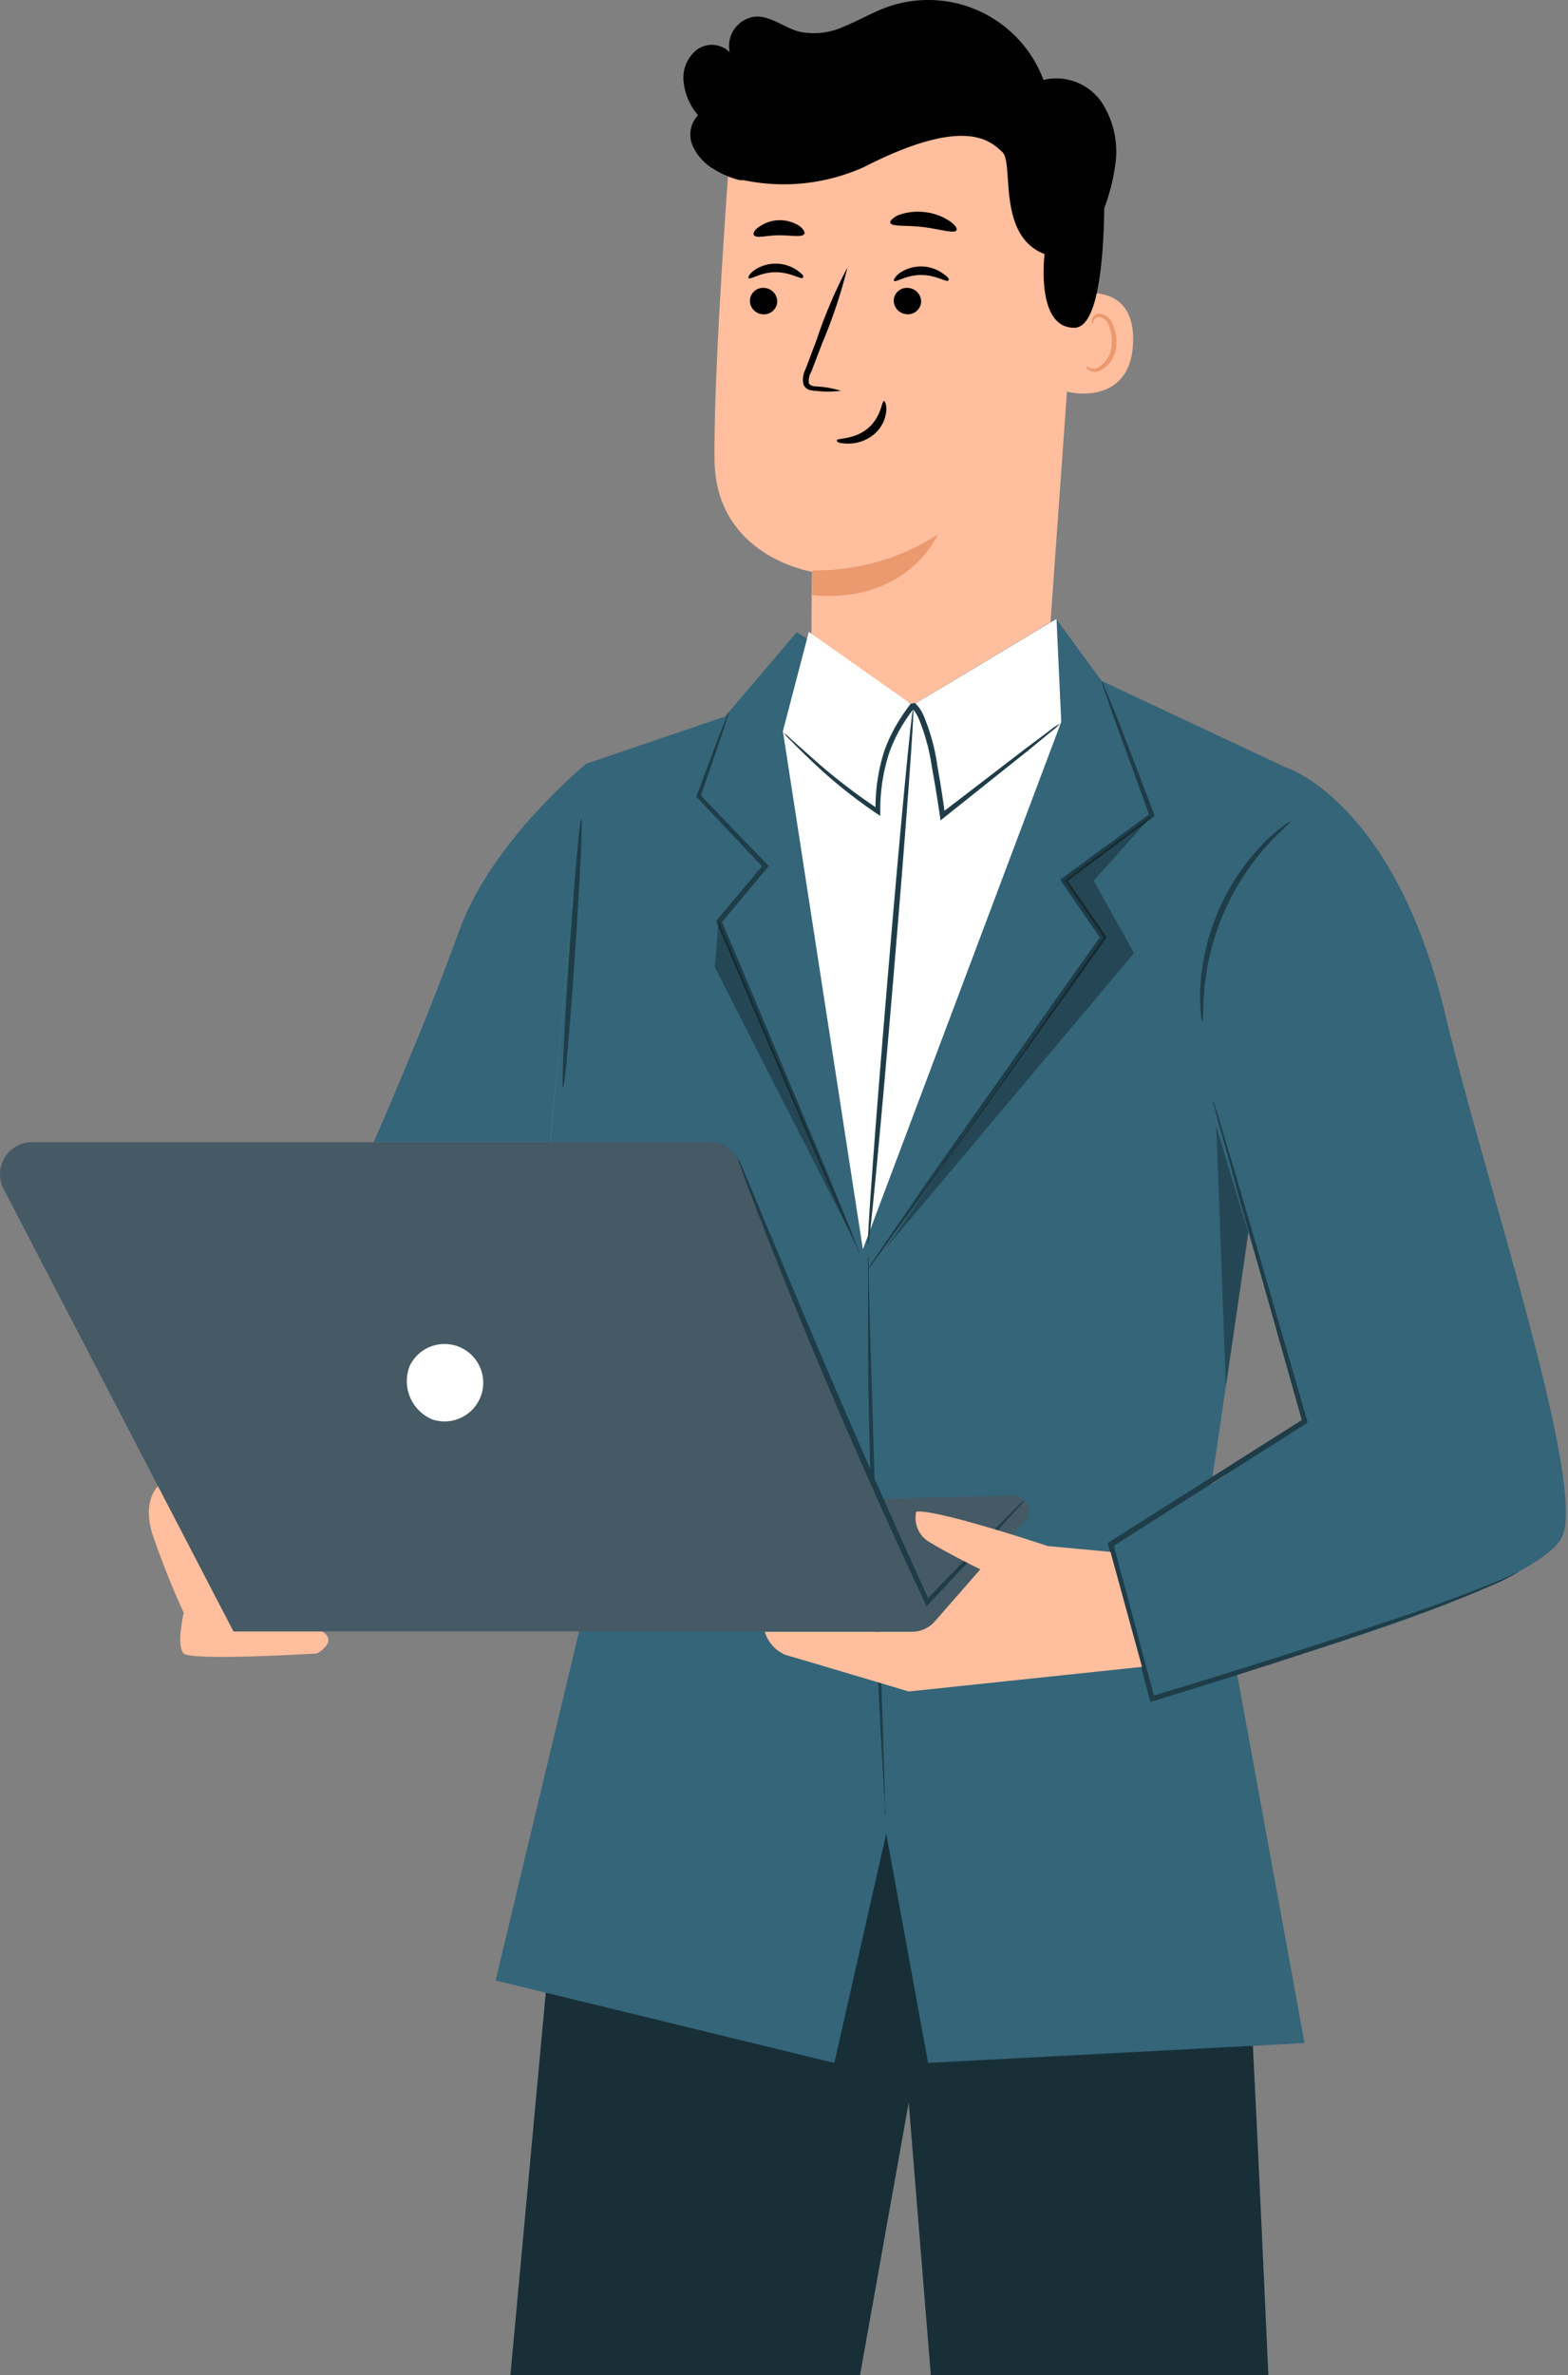
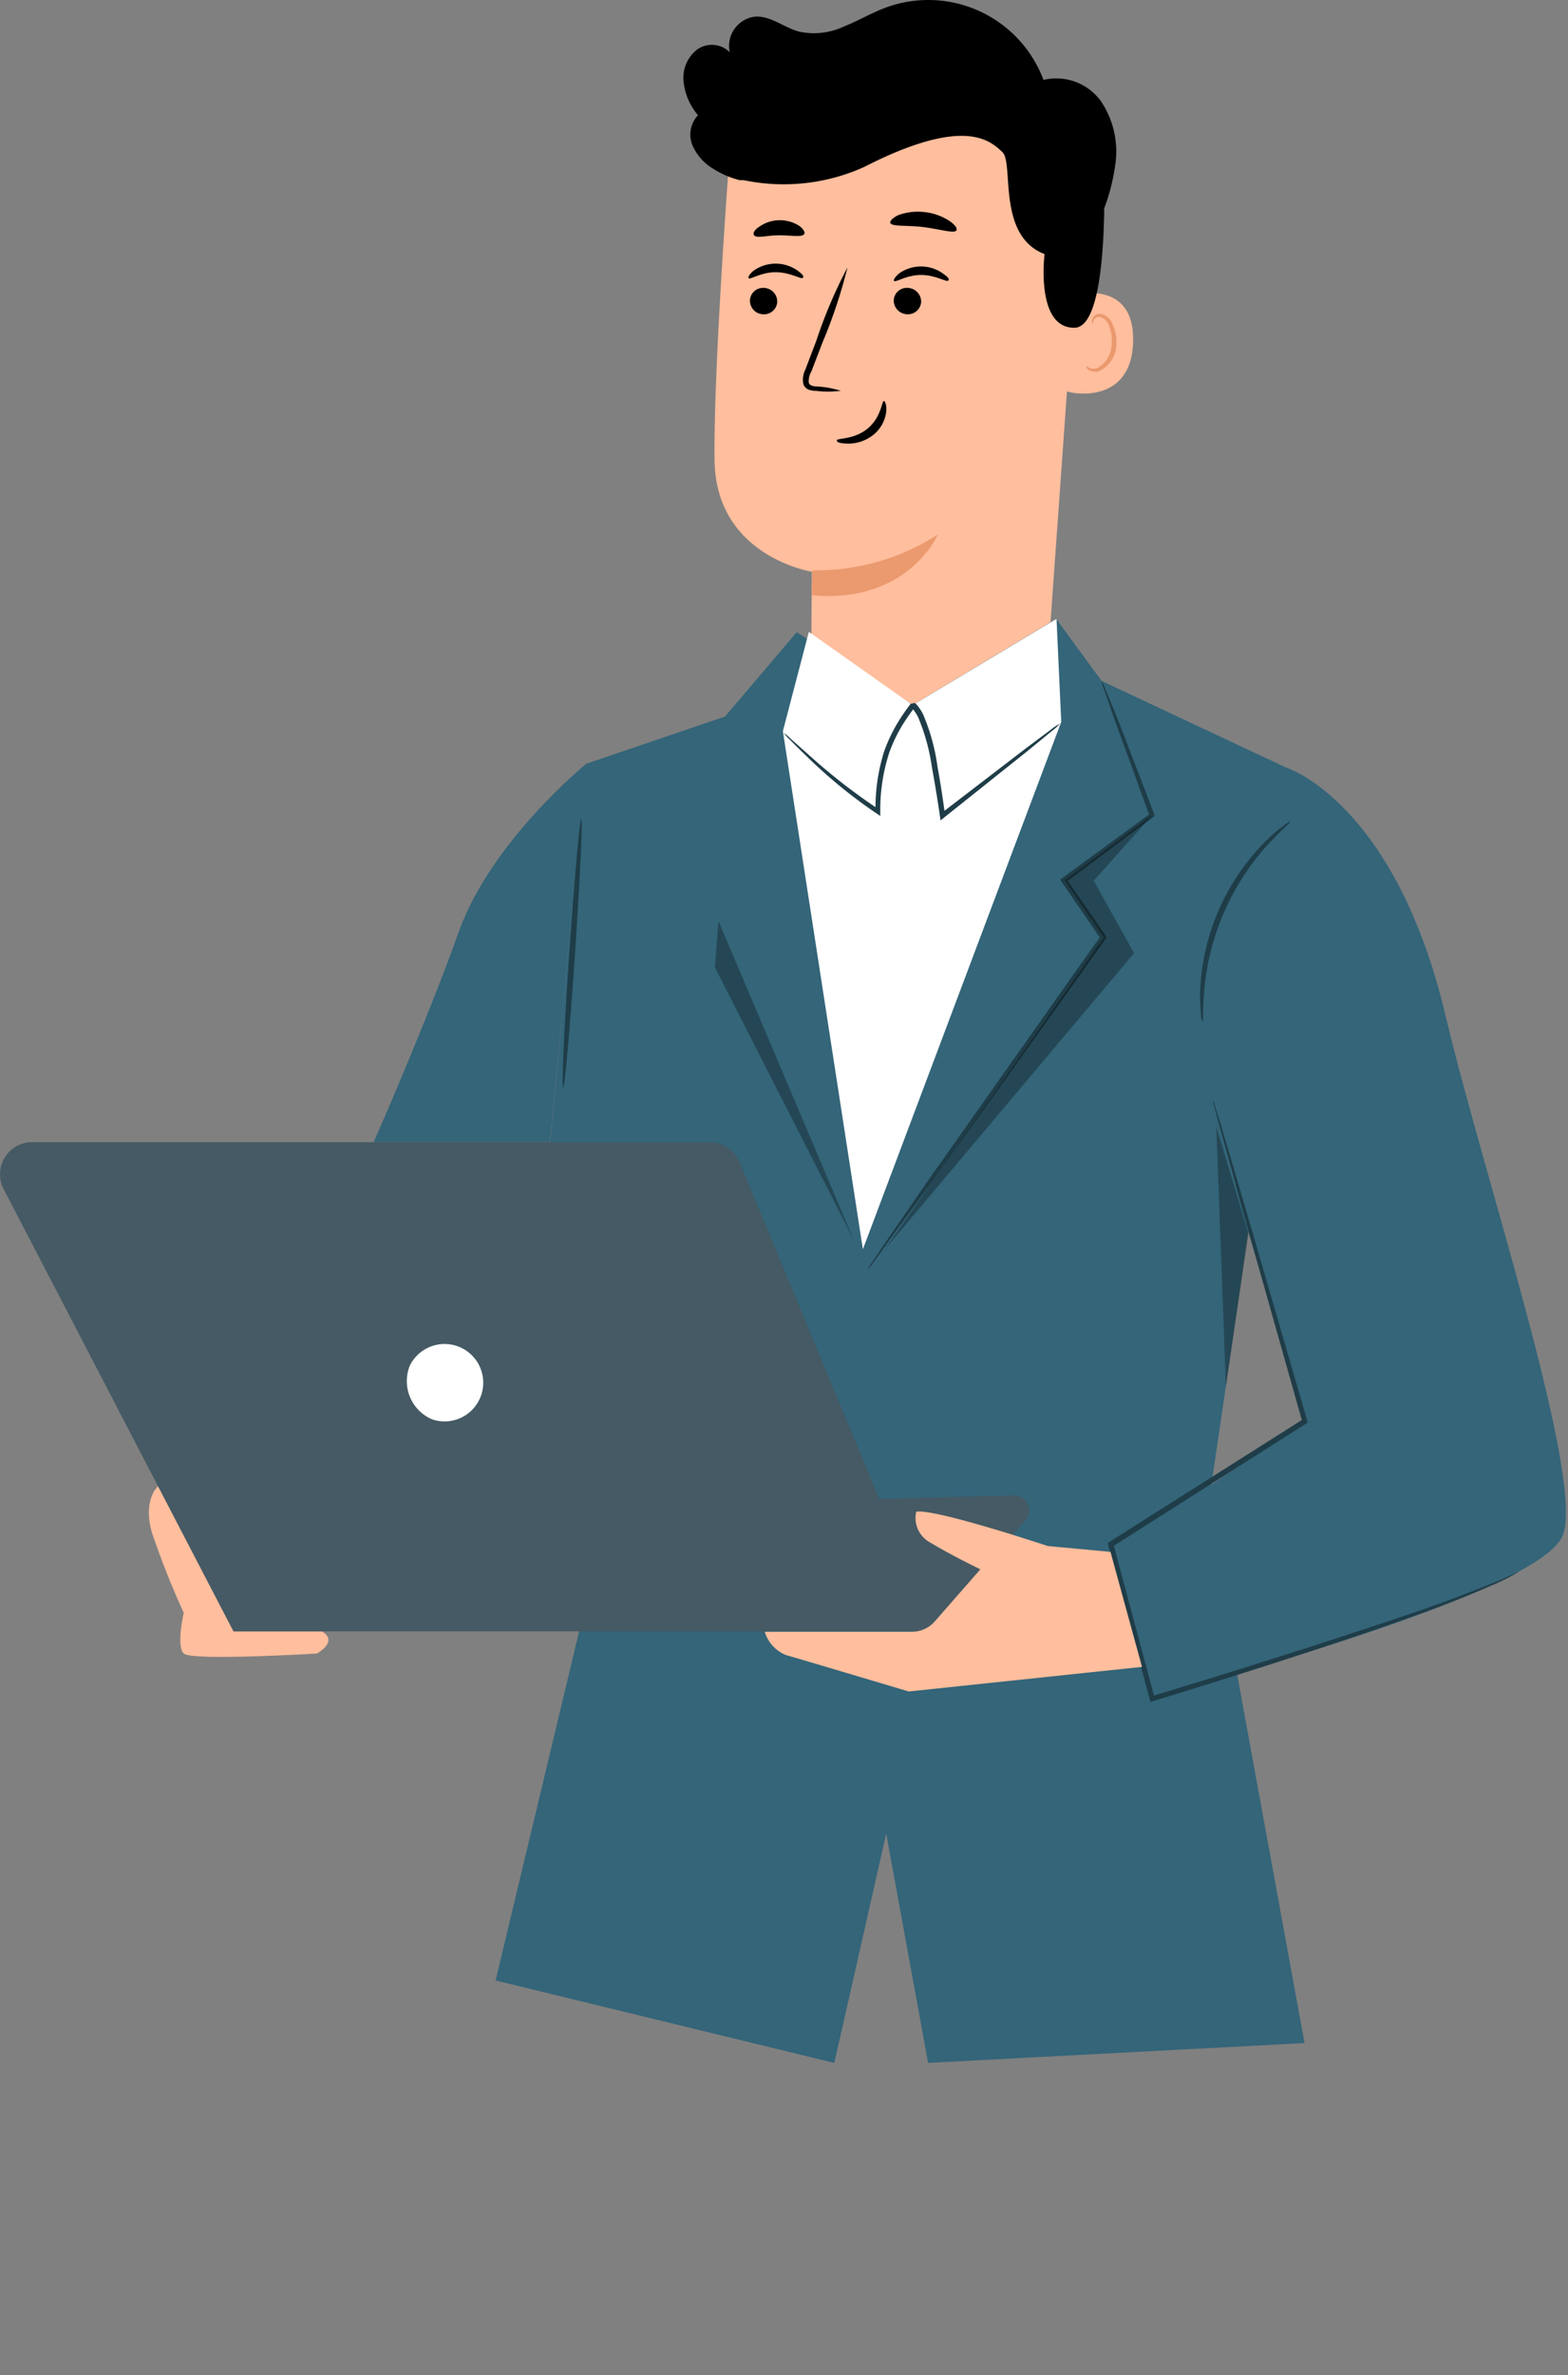
<svg xmlns="http://www.w3.org/2000/svg" width="364" height="551" fill="none">
  <rect width="100%" height="100%" fill="#808080" stroke="none" />
-   <path fill="#182F38" d="M290.49 468.96c.58 0 19.2 425.29 19.2 425.29h-56.81l-27.63-230.4-14.3-176.08-29.47 164.84-35.81 234.62-57.18-12.29 38.8-419.06 81.08-44.96 82.12 58.04Z" />
  <path fill="#FFBE9D" d="m242.21 167.47-53.72-4.3c-.33-6.27 0-30.54 0-30.54s-22.33-3.48-22.61-25.86c-.28-22.37 3.7-73.7 3.7-73.7a77.59 77.59 0 0 1 78.03 9.8l3.32 2.57-8.72 122.03Z" />
  <path fill="#EB996E" d="M188.57 132.3a51.9 51.9 0 0 0 29.14-8.3s-6.89 16.1-29.2 14.08l.06-5.78Z" />
  <path fill="#FFBE9D" d="M248.17 68.68c.39-.18 15.35-4.56 14.87 10.73-.5 15.28-15.74 11.65-15.74 11.21 0-.44.87-21.94.87-21.94Z" />
  <path fill="#EB996E" d="M252.16 84.91s.26.18.7.41a2.56 2.56 0 0 0 1.99 0 6.55 6.55 0 0 0 3.22-5.81 8.52 8.52 0 0 0-.61-3.84 3.05 3.05 0 0 0-1.95-2.1 1.35 1.35 0 0 0-1.58.67c-.23.43 0 .74-.2.76-.21.03-.34-.28-.19-.9.1-.37.31-.7.62-.94.43-.3.96-.42 1.48-.33a3.7 3.7 0 0 1 2.71 2.56c.62 1.34.89 2.8.8 4.27a6.94 6.94 0 0 1-4.1 6.48 2.84 2.84 0 0 1-2.55-.49c-.34-.38-.41-.71-.34-.74Z" />
  <path fill="#000" d="M174.09 69.68a3.17 3.17 0 0 0 3.07 3.23 3.07 3.07 0 0 0 3.27-2.9 3.18 3.18 0 0 0-3.07-3.22 3.04 3.04 0 0 0-3.27 2.89Zm-.29-5.15c.39.41 2.82-1.38 6.25-1.38s5.96 1.74 6.32 1.3c.35-.43-.2-.91-1.3-1.73a8.82 8.82 0 0 0-10.09.05c-1.02.8-1.38 1.56-1.17 1.76Zm33.67 5.15a3.23 3.23 0 0 0 3.07 3.22 3.07 3.07 0 0 0 3.3-2.89 3.22 3.22 0 0 0-3.07-3.22 3.04 3.04 0 0 0-3.3 2.89Zm.08-4.51c.4.41 2.84-1.38 6.27-1.38 3.42 0 5.93 1.74 6.31 1.3.39-.43-.22-.91-1.32-1.7a8.77 8.77 0 0 0-10.03 0c-1.05.84-1.41 1.58-1.23 1.78Zm-12.38 25.48c-1.81-.56-3.69-.9-5.58-1-.87 0-1.69-.26-1.84-.87-.07-.9.13-1.8.59-2.56l2.56-6.68c2.4-5.67 4.35-11.52 5.83-17.49a111.78 111.78 0 0 0-7.22 16.97l-2.55 6.71a5.12 5.12 0 0 0-.44 3.46 2.22 2.22 0 0 0 1.43 1.28c.49.13.99.2 1.49.2 1.9.24 3.83.23 5.73-.02Zm10.03 2.38c-.54 0-.57 3.68-3.74 6.35-3.17 2.66-7.16 2.22-7.19 2.76-.02.54.87.72 2.56.77 2.18.02 4.3-.72 5.99-2.1a8.1 8.1 0 0 0 2.91-5.33c.16-1.56-.33-2.48-.53-2.45Zm1.48-41.33c.33.93 3.76.5 7.67.98 3.92.49 7.27 1.59 7.68.74.25-.4-.3-1.28-1.64-2.17a12.97 12.97 0 0 0-5.78-2.05 13.3 13.3 0 0 0-6.12.72c-1.22.61-1.96 1.33-1.81 1.79Zm-31.62 2.88c.61.79 2.97 0 5.83 0 2.87 0 5.25.53 5.81-.29.23-.38-.15-1.17-1.2-1.92a8.36 8.36 0 0 0-9.37.31c-1 .64-1.43 1.51-1.07 1.9Z" />
  <path fill="#000" d="M158.69 18.94a8.3 8.3 0 0 1 3.04-7.37 5.88 5.88 0 0 1 7.68.56 6.84 6.84 0 0 1 5.88-8.27c3.63-.23 6.75 2.56 10.23 3.48 3.51.75 7.17.32 10.41-1.2 3.33-1.33 6.43-3.17 9.75-4.4a28.56 28.56 0 0 1 36.56 16.8 12.78 12.78 0 0 1 13.45 5.11 20.9 20.9 0 0 1 3.2 14.67 46.95 46.95 0 0 1-2.56 10.03v.88c-.23 12.28-1.63 26.72-6.88 26.8-9.13.15-6.96-17.08-6.96-17.08-11.2-4.32-7.03-21.14-9.82-23.7-2.79-2.56-8.67-8.48-32.16 3.53a45.43 45.43 0 0 1-27.85 3.02h-.92a20.47 20.47 0 0 1-6.02-2.56 11.87 11.87 0 0 1-4.96-5.5 6.56 6.56 0 0 1 1.28-7.02 14.16 14.16 0 0 1-3.35-7.78Z" />
  <path fill="#FFBE9D" d="M36.74 344.72c-.2.2-.39.4-.56.62-.97 1.28-2.56 4.55-.9 10.24 2.13 6.3 4.6 12.5 7.37 18.56 0 0-1.8 7.68 0 9.44 1.8 1.77 30.93 0 30.93 0s5.11-2.79 1.17-5.12H54.3" />
  <path fill="#346579" d="M298.7 178.1s25.2 7.98 36.94 57.77c8.64 36.56 33.07 109.29 26.88 120.88-7.67 14.4-96.77 37.35-96.77 37.35l-7.68-34.04 44.72-30.26-23.9-80.85s-2.7-67.12 19.8-70.86Z" />
  <path fill="#346579" d="M291.64 270.92c0 3.81-11.36 79.69-11.36 79.69l22.56 123.34-87.39 4.6-9.72-53.19-12.05 53.2-78.63-19.13 20.15-84.14-7.67-108.19 8.44-89.88 32.34-11 16.63-19.54 26.98 16.85 33.26-19.97 10.54 14.39 42.9 20.14c4.35 7.84-6.98 92.83-6.98 92.83Z" />
  <path fill="#fff" d="m245.26 143.56 1.1 23.91-46.05 122.34-18.57-120.19 6.03-23.04 24.1 17 33.39-20.02Z" />
  <path fill="#346579" d="M136.02 177.25s-22.02 17.92-29.5 38.86c-7.46 20.94-19.77 48.84-19.77 48.84h40.93l8.34-87.7Z" />
  <path fill="#1F3D48" d="M201.44 294.44a6 6 0 0 0 1.1-1.3l2.86-3.94c2.56-3.61 6.24-8.58 10.7-14.67l34.81-48.64 5.76-8.1.25-.38-.25-.38c-3.15-4.56-6.22-8.96-9.14-13.2l-.13.86 20.27-15.13.3-.23v-.38c-3.6-9.4-6.57-17.13-8.72-22.68l-2.56-6.2c-.25-.74-.58-1.46-.97-2.15.15.77.37 1.53.66 2.25.57 1.6 1.3 3.7 2.2 6.33 2.05 5.58 4.87 13.36 8.3 22.83l.17-.61-20.46 14.97-.49.36.33.51 9.08 13.21v-.61l-5.75 8.09-34.48 48.84-10.24 14.9-2.76 4.1c-.32.43-.6.88-.84 1.35Z" />
-   <path fill="#1F3D48" d="M205.4 421.96c.05-.45.05-.9 0-1.33v-3.82c0-3.5-.23-8.24-.38-14-.41-11.98-.98-28.16-1.56-46.08-.6-17.92-1.05-34.18-1.41-46.08-.16-5.76-.28-10.5-.39-14v-3.8c.02-.44-.03-.89-.15-1.32a5.5 5.5 0 0 0 0 1.33v17.81c0 11.8.41 28.16 1.03 46.08.6 17.92 1.33 34.33 1.94 46.08l.82 13.98c0 1.51.2 2.77.28 3.79-.13.44-.2.9-.18 1.36Zm-5.88-131.07a5.08 5.08 0 0 0-.44-1.41c-.4-1.03-.9-2.3-1.5-3.9-1.47-3.53-3.44-8.36-5.84-14.25l-19.62-46.85-4.7-11.06v.7l10.69-12.8.35-.44-.38-.39-15.5-16.05v.49c2.07-5.97 3.73-10.83 4.96-14.41.54-1.6.95-2.9 1.28-3.95.17-.45.3-.92.38-1.4-.26.41-.46.86-.61 1.33l-1.54 3.84-5.34 14.28v.26l.2.23 15.35 16.23v-.82l-10.74 12.8-.28.3.15.37 4.7 11.08c7.68 18.15 14.82 34.56 19.98 46.67 2.56 5.83 4.69 10.6 6.22 14.1l1.74 3.8c.14.42.3.84.49 1.25Z" />
  <path fill="#000" d="m267.44 189.15-13.54 15.16 9.37 16.8-57.84 68.7 50.77-72.37-9.08-13.23 20.31-15.06Zm-69.25 98.48-32.24-63.23.85-10.72 31.39 73.95Z" opacity=".3" />
  <path fill="#1F3D48" d="M352.57 364.59c0-.13-2.1 1.1-6.14 2.71a377.8 377.8 0 0 1-17.52 6.56c-15.1 5.12-36.56 12.1-61.65 19.65l.79.44c-3-11.16-6.24-23.27-9.6-35.84l-.3.74 1.46-.92 43.49-27.62.38-.23v-.44c-6.34-21.86-11.74-40.42-15.6-53.63l-4.56-15.36c-.51-1.69-.94-3.02-1.25-4.04a7.52 7.52 0 0 0-.49-1.36c.04.48.14.96.3 1.4.26 1.03.62 2.39 1.08 4.1 1 3.7 2.56 8.86 4.22 15.37 3.71 13.23 8.96 31.84 15.15 53.75l.25-.69-43.48 27.52-1.46.93-.41.25v.46c3.4 12.57 6.67 24.65 9.67 35.84l.18.64.64-.2c25.07-7.68 46.5-14.67 61.55-20.13a274.36 274.36 0 0 0 17.42-6.88c2.04-.85 4-1.86 5.88-3.02Zm-53.03-174.03c-.64.3-1.24.68-1.77 1.15a34.42 34.42 0 0 0-4.27 3.74 52.06 52.06 0 0 0-14.86 33.84c-.09 1.9-.04 3.8.13 5.69 0 .7.13 1.4.38 2.07.23 0 0-3 .44-7.68a57.6 57.6 0 0 1 14.58-33.28c3.2-3.48 5.52-5.32 5.37-5.53Zm-168.81 61.72c.36 0 1.6-13.9 2.76-31.13 1.15-17.23 1.82-31.2 1.46-31.23-.36-.02-1.61 13.93-2.79 31.16-1.18 17.22-1.82 31.18-1.43 31.2Zm51.24-82.25c.4.56.86 1.08 1.38 1.54.92.94 2.3 2.33 4.12 4.07 4.94 4.83 10.31 9.2 16.04 13.08l.84.56v-1.02c-.05-4.63.65-9.22 2.07-13.62a35.54 35.54 0 0 1 3.3-6.81c.7-1.1 1.44-2.17 2.23-3.23l.28-.4.15-.21-.81.18c.23.16.43.37.58.61.38.51.71 1.05 1 1.62a47.38 47.38 0 0 1 3.2 11.67 288.7 288.7 0 0 1 1.84 11.21l.15 1.05.82-.67 19.52-15.56 5.48-4.5c.69-.51 1.32-1.08 1.89-1.72-.76.39-1.47.86-2.12 1.4l-5.7 4.26-19.8 15.18.96.38c-.48-3.58-1.05-7.34-1.76-11.26a46.71 46.71 0 0 0-3.3-12.03 9.95 9.95 0 0 0-1.13-1.85 4.3 4.3 0 0 0-.82-.87h-.15l-.84.18-.16.2-.3.42a45.69 45.69 0 0 0-2.28 3.35 36.53 36.53 0 0 0-3.4 7.06 43.56 43.56 0 0 0-2 14l.9-.45c-5.73-3.79-11.16-8-16.25-12.6l-4.32-3.84a9.71 9.71 0 0 0-1.61-1.38Z" />
-   <path fill="#1F3D48" d="M201.51 288.69c.39 0 3.02-27.78 5.91-62.14 2.9-34.35 4.94-62.2 4.58-62.23-.36-.02-3.02 27.78-5.9 62.13-2.9 34.36-4.95 62.2-4.59 62.24Z" />
  <path fill="#000" d="M282.35 261.32s2.25 60.23 2.22 60.36l5.25-35.58-7.47-24.78Z" opacity=".3" />
  <path fill="#455A64" d="m237.94 352.84-23.02 25.6H54.19L.85 275.86a7.45 7.45 0 0 1 6.6-10.9h157.33a7.44 7.44 0 0 1 6.88 4.6l32.46 78.16 31.1-.82a3.55 3.55 0 0 1 2.72 5.94Z" />
-   <path fill="#1F3D48" d="M237.81 348c-.63.47-1.22 1-1.74 1.59l-4.68 4.68-16.52 17.03.9.15a2610.11 2610.11 0 0 1-36.15-83.22c-2.56-5.92-4.48-10.76-5.97-14.3l-1.66-3.88a5.1 5.1 0 0 0-.67-1.3c.09.48.22.95.42 1.4l1.43 3.97a848.5 848.5 0 0 0 5.57 14.46 1379.19 1379.19 0 0 0 19.65 47.23 1570.75 1570.75 0 0 0 16.37 36.1l.34.74.56-.59 16.22-17.35c1.81-2.03 3.3-3.66 4.45-4.9.55-.55 1.05-1.16 1.48-1.81Z" />
  <path fill="#fff" d="M100.39 329.29a8.98 8.98 0 1 0-5.27-12.45 9.63 9.63 0 0 0 5.27 12.45Z" />
  <path fill="#FFBE9D" d="m257.8 360-14.56-1.35s-26.18-8.73-30.55-7.96a6.5 6.5 0 0 0 3.35 7.2c4.6 2.8 11.54 6.16 11.54 6.16l-10.44 11.93a7.12 7.12 0 0 1-5.37 2.56h-34.23a8.39 8.39 0 0 0 4.86 5.38c3.6 1.02 28.55 8.47 28.55 8.47l54.16-5.71-7.32-26.68Z" />
</svg>